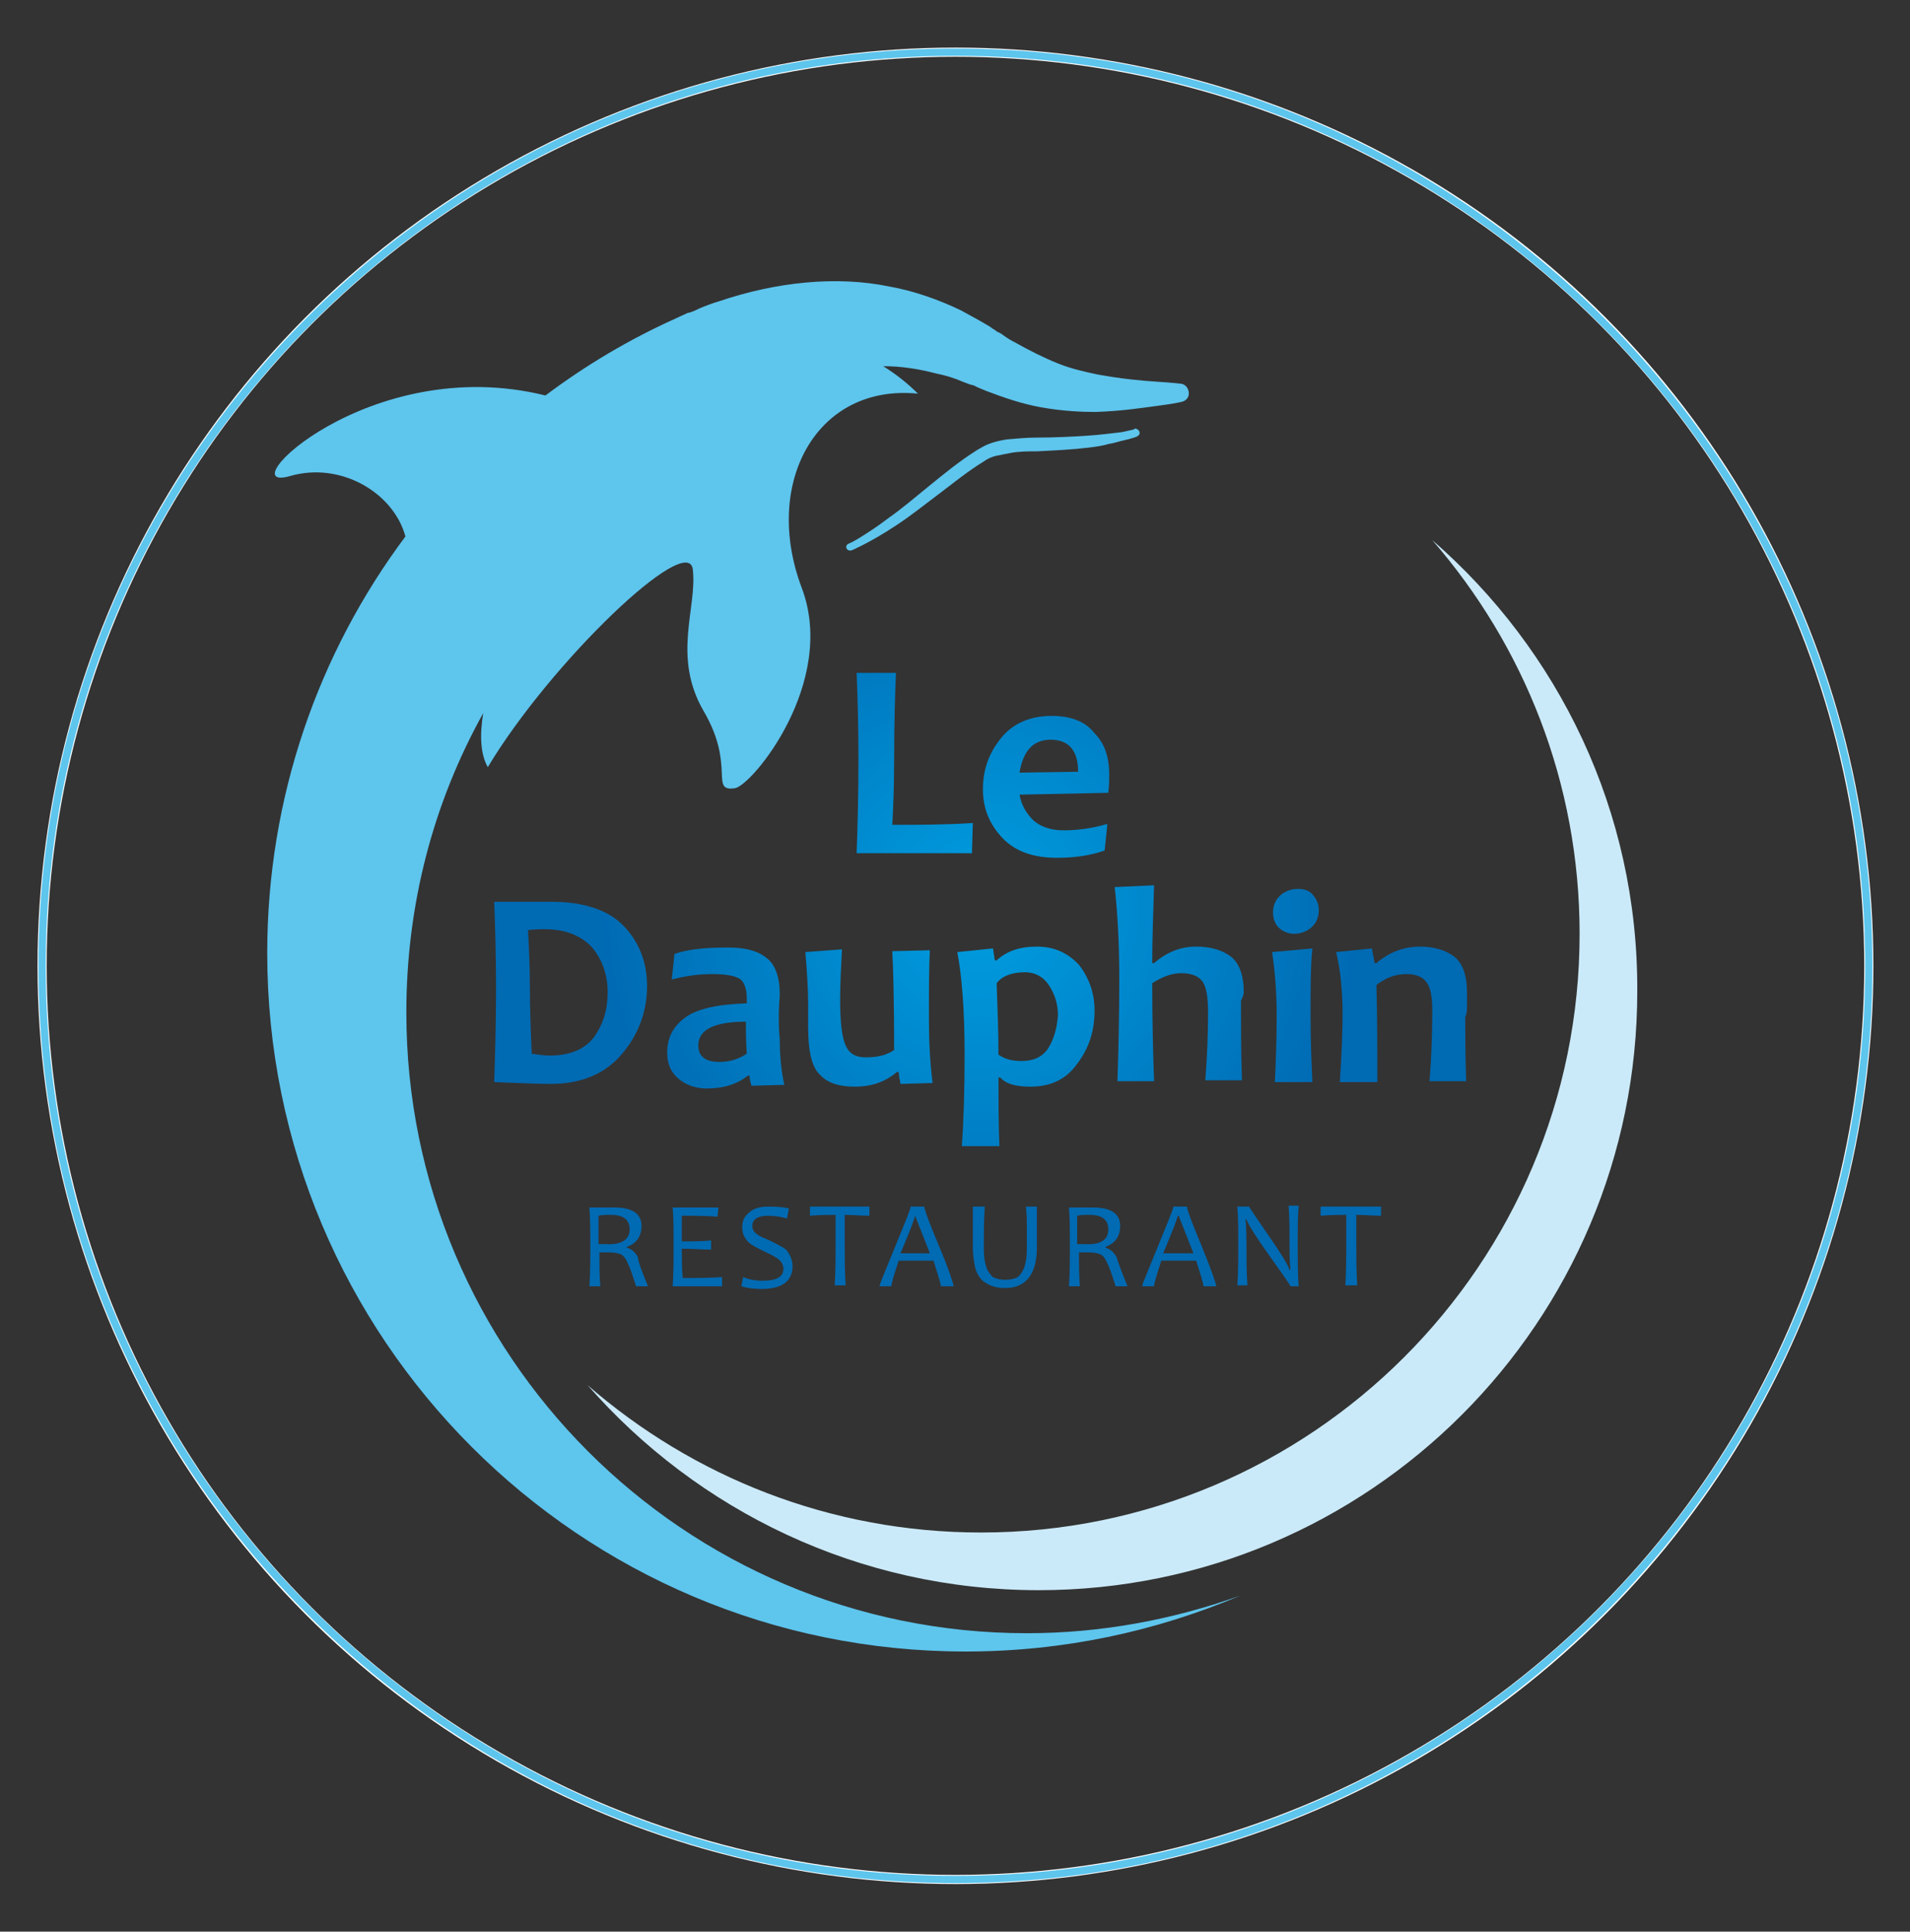
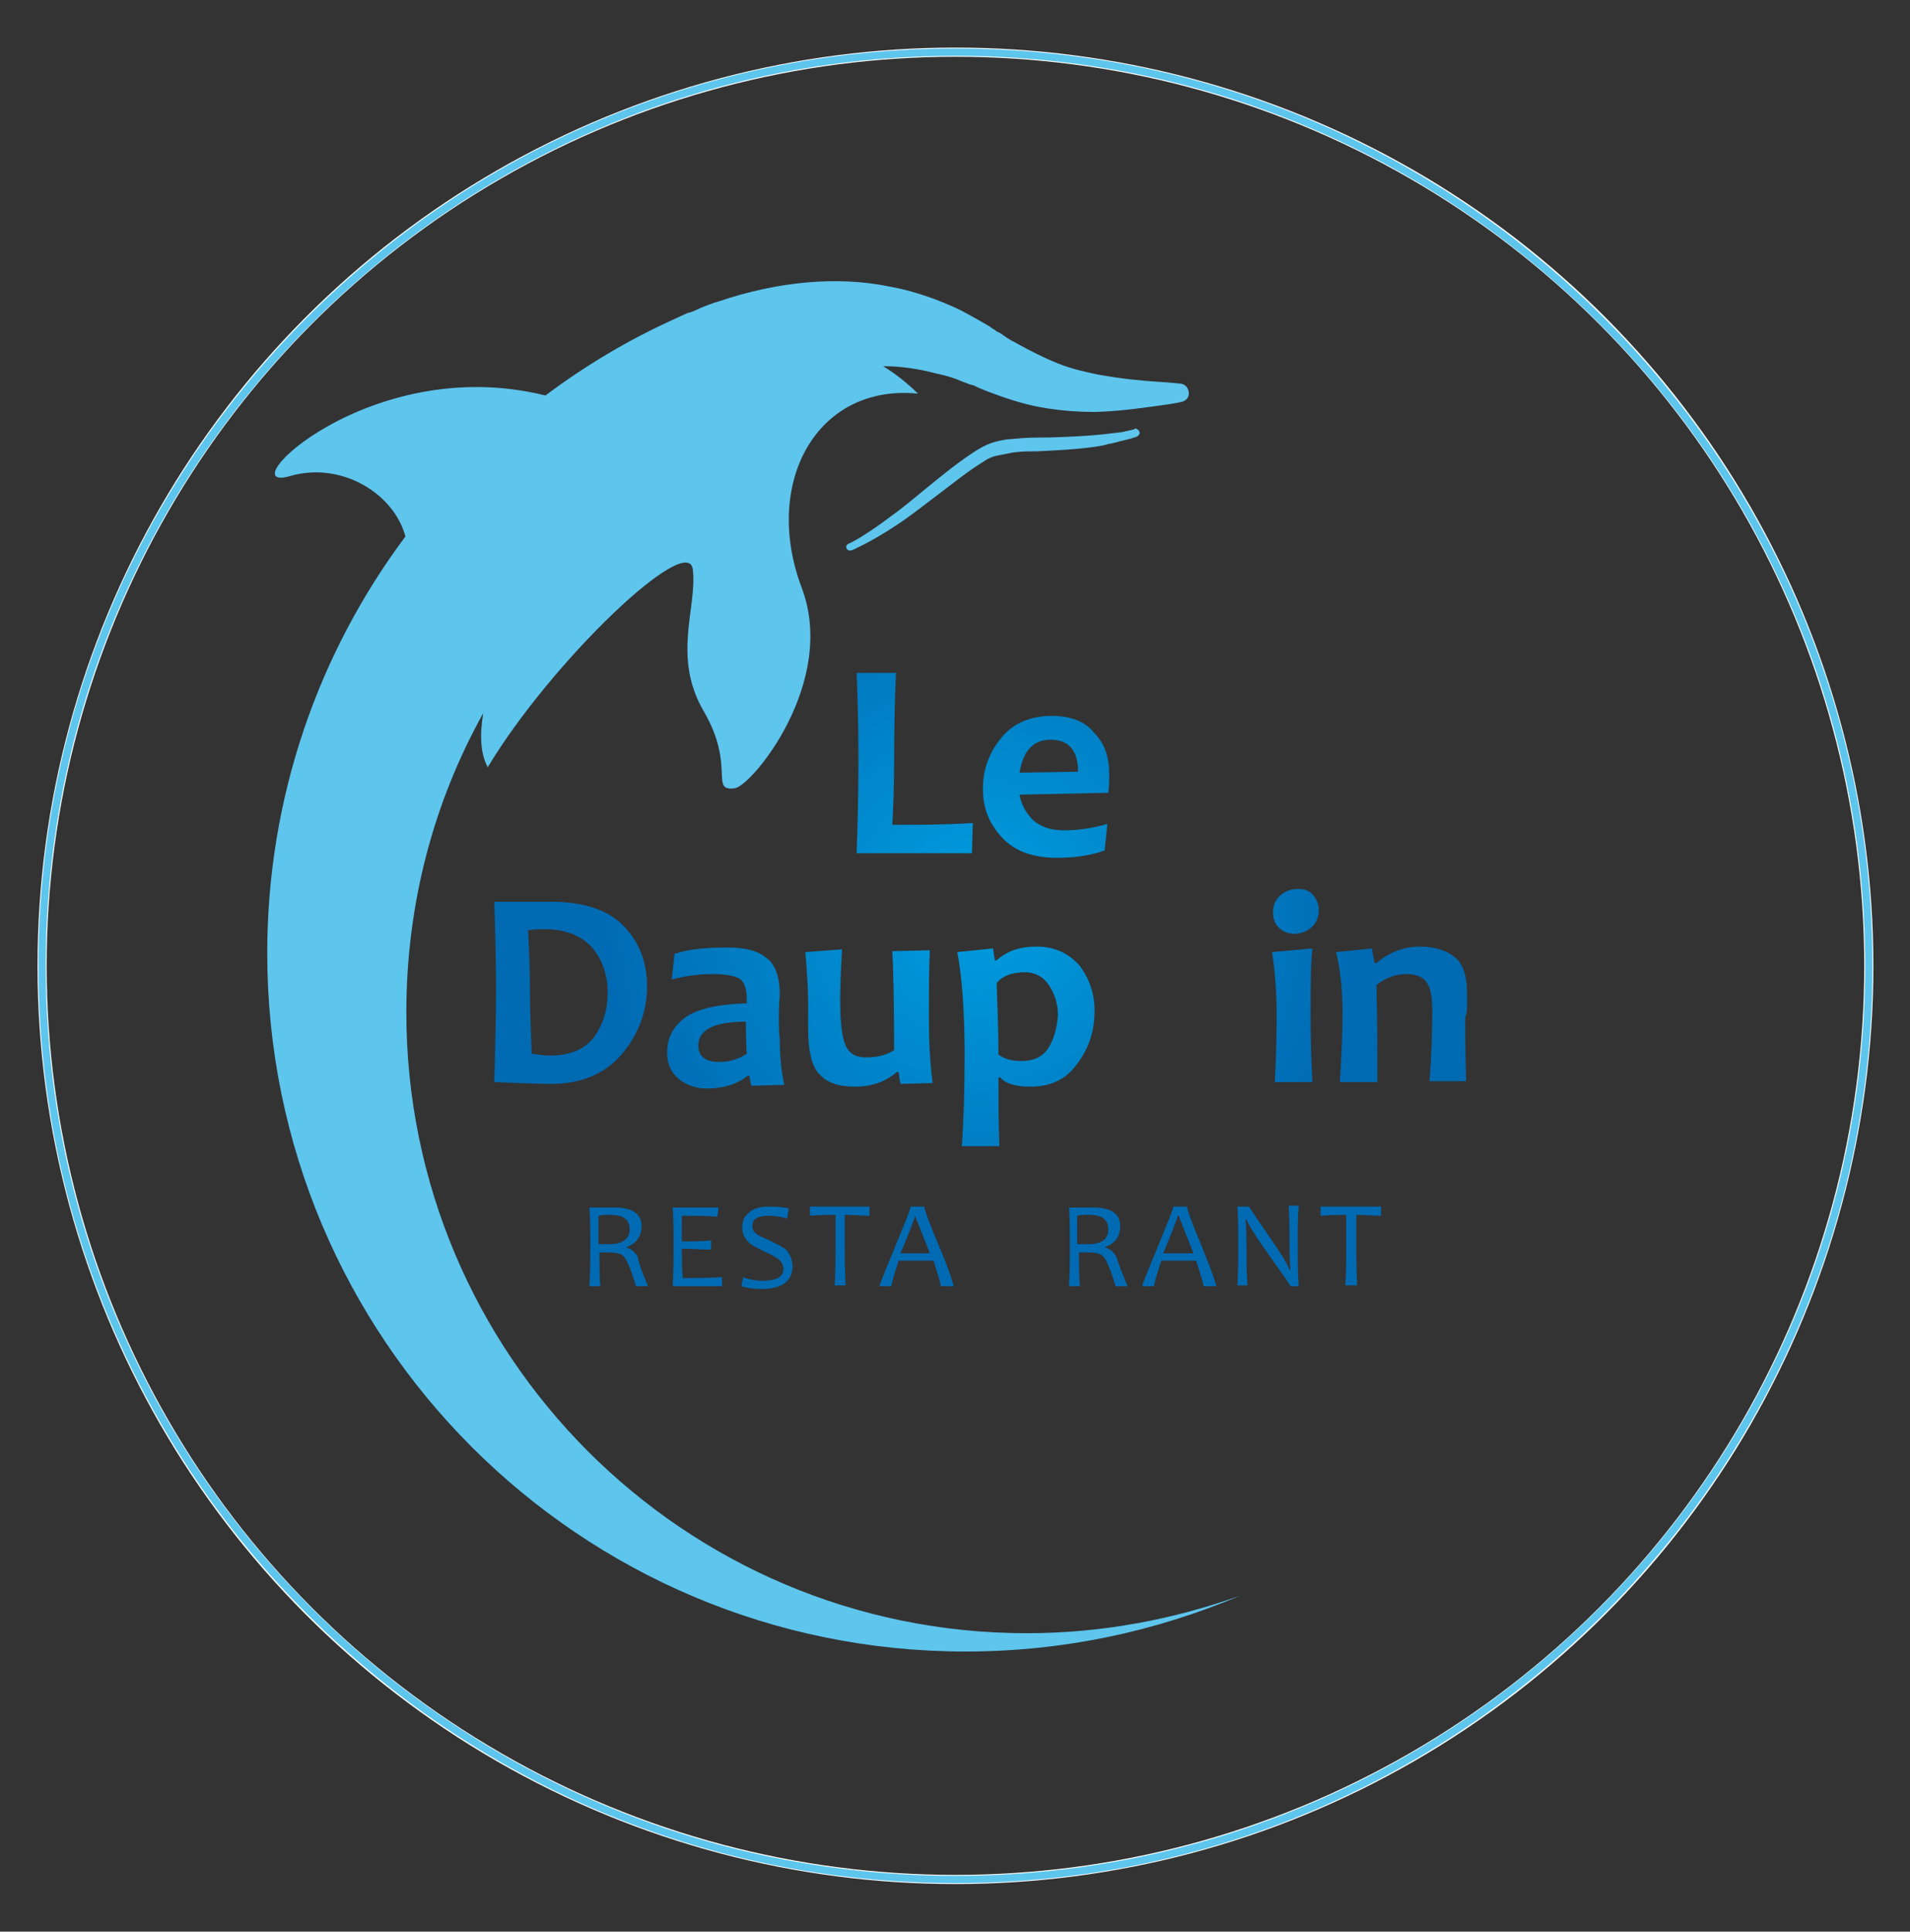
<svg xmlns="http://www.w3.org/2000/svg" version="1.1" x="0px" y="0px" viewBox="0 0 208.7 211" style="enable-background:new 0 0 208.7 211;" xml:space="preserve">
  <rect x="0" y="0" width="208.7" height="211" fill="#333333" stroke="none" />
  <style type="text/css">
	.st0{fill:none;stroke:#FFFFFF;stroke-miterlimit:10;}
	.st1{fill:#5EC5ED;}
	.st2{fill:#CBEAF9;}
	.st3{fill:#006AB3;}
	.st4{fill:url(#SVGID_1_);}
	.st5{fill:url(#SVGID_2_);}
	.st6{fill:url(#SVGID_3_);}
	.st7{fill:url(#SVGID_4_);}
	.st8{fill:url(#SVGID_5_);}
	.st9{fill:url(#SVGID_6_);}
	.st10{fill:url(#SVGID_7_);}
	.st11{fill:url(#SVGID_8_);}
	.st12{fill:url(#SVGID_9_);}
	.st13{fill:url(#SVGID_10_);}
</style>
  <g id="Calque_2">
</g>
  <g id="Calque_3">
    <g>
      <circle class="st0" cx="104.4" cy="105.5" r="99.8" />
      <path class="st1" d="M104.4,205.7c-55.2,0-100.2-44.9-100.2-100.2S49.1,5.3,104.4,5.3c55.2,0,100.2,44.9,100.2,100.2    S159.6,205.7,104.4,205.7z M104.4,6.1C49.6,6.1,5,50.7,5,105.5s44.6,99.4,99.4,99.4c54.8,0,99.4-44.6,99.4-99.4    S159.2,6.1,104.4,6.1z" />
    </g>
  </g>
  <g id="Calque_1">
    <g>
      <path class="st1" d="M122.6,47.2c-0.9,0.1-2.3,0.3-3.9,0.4c-1.6,0.1-3.5,0.2-5.5,0.2c-1,0-2.1,0.1-3.2,0.2    c-0.6,0.1-1.1,0.2-1.7,0.4c-0.6,0.2-1.1,0.5-1.6,0.8c-1.9,1.2-3.6,2.6-5.2,3.9c-1.6,1.3-3,2.5-4.3,3.4c-1.3,1-2.4,1.7-3.2,2.2    c-0.8,0.5-1.3,0.7-1.3,0.7c-0.2,0.1-0.3,0.3-0.2,0.5c0.1,0.2,0.3,0.3,0.6,0.2l0,0c0,0,2.1-0.9,4.8-2.7c1.4-0.9,2.9-2.1,4.5-3.3    c1.6-1.2,3.3-2.6,5.1-3.7c0.4-0.3,0.9-0.5,1.3-0.6c0.5-0.1,1-0.2,1.5-0.3c1-0.2,2-0.2,3-0.2c2-0.1,4-0.2,5.6-0.4    c0.8-0.1,1.6-0.2,2.2-0.4c0.7-0.1,1.2-0.3,1.7-0.4c0.9-0.2,1.4-0.4,1.4-0.4c0.2-0.1,0.4-0.3,0.3-0.5c0-0.2-0.3-0.4-0.5-0.4    C124.1,46.9,123.5,47,122.6,47.2z" />
      <path class="st1" d="M112.2,178.4c-37.5,0-67.8-30.4-67.8-67.8c0-11.9,3-23,8.4-32.7c-0.4,2.4-0.3,4.5,0.5,5.9    C60.2,72.3,75.2,58,75.7,62.2c0.5,4.2-2.3,9.5,1.2,15.5c3.5,6,0.6,8.8,3.4,8.4c1.9-0.3,11.2-11.6,7.3-21.9    c-4.3-11.4,1.6-22.3,12.7-21.2c-1.2-1.2-2.5-2.2-3.8-3c2,0,3.9,0.3,5.8,0.8c1,0.2,2,0.5,2.9,0.9L106,42l0.4,0.1l0.4,0.2    c0.5,0.2,0.9,0.4,1.5,0.6c2.1,0.8,4.1,1.4,6.1,1.7c1.9,0.3,3.7,0.4,5.3,0.4c3.1-0.1,5.4-0.5,7-0.7c1.6-0.2,2.4-0.4,2.4-0.4l0,0    c0.5-0.1,0.8-0.5,0.8-0.9c0-0.6-0.4-1.1-1-1.1c0,0-0.8-0.1-2.4-0.2c-1.6-0.1-3.9-0.3-6.6-0.8c-1.4-0.3-2.8-0.6-4.3-1.2    c-1.5-0.6-3.1-1.4-4.7-2.3c-0.4-0.2-0.9-0.5-1.3-0.8c-0.1-0.1-0.3-0.2-0.3-0.2l-0.4-0.2c-0.2-0.2-0.5-0.3-0.7-0.5    c-1-0.6-2.1-1.2-3.2-1.8c-2.3-1.1-5-2.1-7.8-2.6c-5.8-1.2-12.4-0.5-18.6,1.6c-0.7,0.2-1.5,0.5-2.2,0.8l0,0    c-0.4,0.2-0.8,0.4-1.3,0.5c-0.4,0.2-0.9,0.4-1.3,0.6c-5.1,2.3-9.8,5.1-14.2,8.4C40.3,38.4,24.8,54,31.7,52    c5.5-1.6,11.3,1.8,12.6,6.6c-9.5,12.7-15.1,28.5-15.1,45.5c0,42.1,34.1,76.3,76.3,76.3c10.7,0,20.8-2.2,30-6.1    C128.2,176.9,120.4,178.4,112.2,178.4z" />
    </g>
-     <path class="st2" d="M156.5,59c10,11.5,16.1,26.5,16.1,43c0,36.1-29.3,65.4-65.4,65.4c-16.5,0-31.5-6.1-43-16.1   c12,13.7,29.6,22.4,49.3,22.4c36.1,0,65.4-29.3,65.4-65.4C179,88.6,170.3,71,156.5,59z" />
    <g>
      <path class="st3" d="M70.8,140.5h-1.3c-0.4-1.3-0.7-2.1-0.9-2.5c-0.2-0.5-0.5-0.9-0.8-1c-0.2-0.1-0.7-0.2-1.3-0.2    c-0.4,0-0.7,0-1,0c0,1.4,0,2.7,0.1,3.7h-1.2c0.1-1.4,0.1-2.9,0.1-4.5c0-1.6,0-2.9-0.1-4.1h0.9c0.2,0,0.5,0,0.8,0    c0.3,0,0.7,0,1.1,0c1.9,0,2.9,0.7,2.9,2c0,1.1-0.5,1.9-1.6,2.3v0.1c0.5,0.1,0.9,0.5,1.2,1C69.7,137.7,70.1,138.8,70.8,140.5z     M68.8,134.3c0-1.1-0.7-1.6-2.1-1.6c-0.5,0-0.9,0-1.3,0.1c0,0.8,0,1.8,0,3.1c0.3,0,0.5,0,0.8,0C67.9,136,68.8,135.4,68.8,134.3z" />
      <path class="st3" d="M78.9,139.5l0,1h-5.4c0.1-1.4,0.1-2.9,0.1-4.5c0-1.6,0-2.9-0.1-4.1h5l-0.1,1c-1.2-0.1-2.5-0.1-3.9-0.1    c0,0.7,0,1.6,0,2.8c1.2,0,2.2,0,3.2-0.1v1c-1,0-2-0.1-3.2-0.1c0,1.1,0,2.2,0.1,3.2C76.1,139.6,77.5,139.6,78.9,139.5z" />
      <path class="st3" d="M86.6,138.3c0,1.6-1.1,2.5-3.4,2.5c-0.8,0-1.6-0.1-2.2-0.3l0.2-1c0.7,0.3,1.5,0.4,2.1,0.4    c1.5,0,2.3-0.4,2.3-1.3c0-0.4-0.2-0.8-0.6-1.1c-0.3-0.2-0.8-0.5-1.5-0.8c-0.8-0.4-1.4-0.7-1.7-1c-0.4-0.4-0.7-0.9-0.7-1.6    c0-0.7,0.2-1.2,0.7-1.6c0.5-0.5,1.2-0.7,2.2-0.7c1.1,0,1.8,0.1,2.2,0.2l-0.2,1.1c-0.7-0.2-1.4-0.3-2.1-0.3c-1.1,0-1.7,0.4-1.7,1.1    c0,0.4,0.2,0.7,0.5,0.9c0.2,0.2,0.7,0.4,1.4,0.7c0.8,0.4,1.4,0.7,1.8,1C86.3,137,86.6,137.6,86.6,138.3z" />
      <path class="st3" d="M95,131.9l0,0.9c-0.9,0-1.8-0.1-2.7-0.1c0,0.9,0,1.9,0,3.2c0,1.4,0,3,0.1,4.5h-1.2c0.1-1.5,0.1-3,0.1-4.5    c0-1.3,0-2.4,0-3.2c-0.7,0-1.6,0-2.8,0.1l0-1H95z" />
      <path class="st3" d="M104.2,140.5h-1.4c0-0.3-0.3-1.2-0.8-2.8h-3.8c-0.5,1.5-0.8,2.5-0.8,2.8h-1.3c0-0.2,0.6-1.6,1.7-4.3    c1.1-2.7,1.7-4.1,1.7-4.4h1.5c0,0.3,0.5,1.7,1.6,4.3S104.2,140.3,104.2,140.5z M101.6,136.9c-1-2.6-1.6-4-1.6-4.1H100    c0,0.1-0.5,1.5-1.6,4.1H101.6z" />
-       <path class="st3" d="M113.3,131.9c0,0.8,0,1.6,0,2.3c0,0.7,0,1.4,0,2c0,3-1.2,4.5-3.5,4.5c-0.6,0-1.1-0.1-1.6-0.3    c-0.4-0.2-0.8-0.4-1.1-0.8c-0.3-0.4-0.5-0.8-0.6-1.4c-0.1-0.5-0.2-1.2-0.2-1.9c0-0.7,0-1.4,0-2.1c0-0.7,0-1.5,0-2.4h1.3    c-0.1,1.7-0.1,3-0.1,4c0,0.8,0,1.4,0.1,1.9s0.2,0.9,0.4,1.2s0.4,0.6,0.7,0.7c0.3,0.1,0.7,0.2,1.1,0.2c0.5,0,0.9-0.1,1.2-0.2    c0.3-0.1,0.5-0.4,0.7-0.7s0.3-0.7,0.4-1.2c0.1-0.5,0.1-1.1,0.1-1.9c0-0.5,0-1,0-1.7c0-0.7,0-1.4-0.1-2.3H113.3z" />
      <path class="st3" d="M123.2,140.5h-1.3c-0.4-1.3-0.7-2.1-0.9-2.5c-0.2-0.5-0.5-0.9-0.8-1c-0.2-0.1-0.7-0.2-1.3-0.2    c-0.4,0-0.7,0-1,0c0,1.4,0,2.7,0.1,3.7h-1.2c0.1-1.4,0.1-2.9,0.1-4.5c0-1.6,0-2.9-0.1-4.1h0.9c0.2,0,0.5,0,0.8,0c0.3,0,0.7,0,1,0    c1.9,0,2.9,0.7,2.9,2c0,1.1-0.5,1.9-1.6,2.3v0.1c0.5,0.1,0.9,0.5,1.2,1C122.1,137.7,122.5,138.8,123.2,140.5z M121.1,134.3    c0-1.1-0.7-1.6-2.1-1.6c-0.5,0-0.9,0-1.3,0.1c0,0.8,0,1.8,0,3.1c0.3,0,0.5,0,0.8,0C120.3,136,121.1,135.4,121.1,134.3z" />
      <path class="st3" d="M132.9,140.5h-1.4c0-0.3-0.3-1.2-0.8-2.8h-3.8c-0.5,1.5-0.8,2.5-0.8,2.8h-1.3c0-0.2,0.6-1.6,1.7-4.3    c1.1-2.7,1.7-4.1,1.7-4.4h1.5c0,0.3,0.5,1.7,1.6,4.3C132.4,138.8,132.9,140.3,132.9,140.5z M130.4,136.9c-1-2.6-1.6-4-1.6-4.1    h-0.1c0,0.1-0.5,1.5-1.6,4.1H130.4z" />
      <path class="st3" d="M141.9,140.5H141c0-0.1-0.7-1.1-2.2-3.2c-1.5-2.1-2.4-3.5-2.6-4.1h-0.1c0.1,1.1,0.1,2,0.1,2.7    c0,1.5,0,3,0.1,4.5h-1.1c0.1-1.4,0.1-3,0.1-4.5c0-1.6,0-2.9-0.1-4.1h1.3c0,0.1,0.7,1.1,2,3c1.4,2,2.2,3.3,2.4,3.9h0.1    c-0.1-1.1-0.1-2-0.1-2.8c0-1.6,0-3-0.1-4.2h1.1c-0.1,1.2-0.1,2.5-0.1,4.1C141.8,137.6,141.8,139.1,141.9,140.5z" />
      <path class="st3" d="M150.9,131.9l0,0.9c-0.9,0-1.8-0.1-2.7-0.1c0,0.9,0,1.9,0,3.2c0,1.4,0,3,0.1,4.5H147c0.1-1.5,0.1-3,0.1-4.5    c0-1.3,0-2.4,0-3.2c-0.7,0-1.6,0-2.8,0.1l0-1H150.9z" />
    </g>
    <g>
      <radialGradient id="SVGID_1_" cx="107.129" cy="99.317" r="41.828" gradientUnits="userSpaceOnUse">
        <stop offset="0" style="stop-color:#009EE0" />
        <stop offset="1" style="stop-color:#006AB3" />
      </radialGradient>
      <path class="st4" d="M101.6,103.8l-4.1,0.1c0.1,1.9,0.2,5.5,0.2,10.8c-0.9,0.6-1.9,0.8-3.1,0.8c-1.1,0-1.8-0.4-2.2-1.3    c-0.4-0.9-0.6-2.5-0.6-5c0-1.7,0.1-3.6,0.2-5.5L88,104c0.2,2.4,0.3,4.2,0.3,5.4c0,0.4,0,0.9,0,1.5c0,0.6,0,1,0,1.3    c0,2.6,0.4,4.4,1.3,5.2c0.8,0.9,2.1,1.3,3.8,1.3c1.8,0,3.3-0.5,4.6-1.6h0.2c0,0.3,0.1,0.8,0.2,1.3l3.5-0.1c-0.3-2.4-0.4-4.7-0.4-7    C101.5,108.2,101.5,105.7,101.6,103.8z" />
      <radialGradient id="SVGID_2_" cx="107.129" cy="99.317" r="41.828" gradientUnits="userSpaceOnUse">
        <stop offset="0" style="stop-color:#009EE0" />
        <stop offset="1" style="stop-color:#006AB3" />
      </radialGradient>
      <path class="st5" d="M85.1,110.9c0-1.1,0.1-1.9,0.1-2.3c0-1.9-0.5-3.3-1.5-4c-1-0.8-2.4-1.1-4.2-1.1c-2.5,0-4.4,0.2-5.8,0.7    l-0.3,2.8c1.5-0.4,2.9-0.6,4.5-0.6c1.4,0,2.4,0.2,2.9,0.5c0.5,0.3,0.8,1.1,0.8,2.2c0,0.2,0,0.3,0,0.5c-3.2,0.1-5.5,0.6-6.8,1.6    c-1.3,1-1.9,2.2-1.9,3.8c0,1.2,0.4,2.1,1.2,2.8c0.8,0.7,1.9,1.1,3.1,1.1c1.9,0,3.4-0.5,4.5-1.4h0.2c0,0.3,0.1,0.7,0.2,1.1l3.6-0.1    c-0.3-1.3-0.5-3-0.5-5.1C85.1,112.7,85.1,112,85.1,110.9z M78.6,116c-1.5,0-2.3-0.6-2.3-1.8c0-1.7,1.7-2.6,5.2-2.6    c0,1,0,2.2,0.1,3.5C80.7,115.7,79.7,116,78.6,116z" />
      <radialGradient id="SVGID_3_" cx="107.129" cy="99.317" r="41.828" gradientUnits="userSpaceOnUse">
        <stop offset="0" style="stop-color:#009EE0" />
        <stop offset="1" style="stop-color:#006AB3" />
      </radialGradient>
      <path class="st6" d="M106.2,93.2l0.1-3.3c-3.1,0.2-6,0.2-8.8,0.2c0.1-1.8,0.2-4.2,0.2-7.2c0-4,0.1-7.1,0.2-9.4h-4.3    c0.1,2.5,0.2,5.6,0.2,9.4c0,4.1-0.1,7.6-0.2,10.3H106.2z" />
      <radialGradient id="SVGID_4_" cx="107.129" cy="99.317" r="41.828" gradientUnits="userSpaceOnUse">
        <stop offset="0" style="stop-color:#009EE0" />
        <stop offset="1" style="stop-color:#006AB3" />
      </radialGradient>
      <path class="st7" d="M113.3,103.4c-1.9,0-3.3,0.5-4.4,1.5h-0.2l-0.2-1.3l-3.9,0.4c0.5,2.6,0.8,6.3,0.8,11.2c0,3.8-0.1,7.1-0.3,10    h4.1c-0.1-2.5-0.1-5-0.1-7.5h0.2c0.6,0.7,1.7,1,3.3,1c2.2,0,3.9-0.8,5.1-2.5c1.3-1.7,1.9-3.6,1.9-5.8c0-1.9-0.6-3.6-1.7-5    C116.7,104.1,115.2,103.4,113.3,103.4z M114.6,114.4c-0.6,1-1.6,1.5-3,1.5c-1,0-1.8-0.2-2.5-0.7c0-2.4-0.1-5-0.2-7.8    c0.6-0.8,1.7-1.2,3.1-1.2c1.1,0,2,0.5,2.6,1.4c0.6,0.9,1,2,1,3.3C115.5,112.2,115.2,113.4,114.6,114.4z" />
      <radialGradient id="SVGID_5_" cx="107.129" cy="99.317" r="41.828" gradientUnits="userSpaceOnUse">
        <stop offset="0" style="stop-color:#009EE0" />
        <stop offset="1" style="stop-color:#006AB3" />
      </radialGradient>
      <path class="st8" d="M60.2,98.5c-0.3,0-0.8,0-1.7,0c-0.9,0-1.5,0-1.9,0h-2.6c0.1,2.6,0.2,5.7,0.2,9.4c0,3.8-0.1,7.3-0.2,10.3    c2.6,0.1,4.7,0.2,6.2,0.2c3.3,0,5.9-1.1,7.7-3.2c1.8-2.1,2.8-4.6,2.8-7.5c0-2.5-0.8-4.7-2.5-6.5C66.5,99.4,63.8,98.5,60.2,98.5z     M64.9,113.3c-1,1.3-2.6,2-4.8,2c-0.7,0-1.3-0.1-2-0.2c-0.1-2.4-0.2-4.8-0.2-7.2c0-2.2-0.1-4.3-0.2-6.3c0.8-0.1,1.4-0.1,1.8-0.1    c2.3,0,4,0.7,5.2,2c1.1,1.3,1.7,3,1.7,4.9C66.4,110.3,65.9,111.9,64.9,113.3z" />
      <radialGradient id="SVGID_6_" cx="107.129" cy="99.317" r="41.828" gradientUnits="userSpaceOnUse">
        <stop offset="0" style="stop-color:#009EE0" />
        <stop offset="1" style="stop-color:#006AB3" />
      </radialGradient>
      <path class="st9" d="M143.4,103.6L139,104c0.3,2,0.5,4.4,0.5,7c0,2.7-0.1,5.1-0.2,7.2h4.1c-0.1-2.2-0.2-4.6-0.2-7.2    C143.2,108,143.2,105.5,143.4,103.6z" />
      <radialGradient id="SVGID_7_" cx="107.129" cy="99.317" r="41.828" gradientUnits="userSpaceOnUse">
        <stop offset="0" style="stop-color:#009EE0" />
        <stop offset="1" style="stop-color:#006AB3" />
      </radialGradient>
      <path class="st10" d="M141.8,97.1c-0.8,0-1.5,0.3-2,0.8c-0.5,0.5-0.7,1.1-0.7,1.8c0,0.6,0.2,1.2,0.6,1.6c0.4,0.4,1,0.7,1.7,0.7    c0.8,0,1.5-0.3,2-0.8c0.5-0.5,0.7-1.1,0.7-1.8c0-0.6-0.2-1.1-0.6-1.6C143.1,97.3,142.6,97.1,141.8,97.1z" />
      <radialGradient id="SVGID_8_" cx="107.129" cy="99.317" r="41.828" gradientUnits="userSpaceOnUse">
        <stop offset="0" style="stop-color:#009EE0" />
        <stop offset="1" style="stop-color:#006AB3" />
      </radialGradient>
      <path class="st11" d="M160.3,109.7c0-0.5,0-0.9,0-1.2c0-2-0.5-3.3-1.4-4c-0.9-0.7-2.2-1.1-3.7-1.1c-1.8,0-3.4,0.6-4.8,1.8h-0.2    l-0.3-1.6l-3.9,0.4c0.5,2.1,0.7,4.4,0.7,6.8c0,1.8-0.1,4.3-0.3,7.4h4.1c0-3.2,0-6.7-0.1-10.6c1-0.8,2.1-1.2,3.3-1.2    c1,0,1.7,0.3,2.1,0.8c0.5,0.6,0.7,1.6,0.7,3.2c0,2.6-0.1,5.2-0.3,7.7h4c-0.1-3.3-0.1-5.7-0.1-7    C160.3,110.7,160.3,110.2,160.3,109.7z" />
      <radialGradient id="SVGID_9_" cx="107.129" cy="99.317" r="41.828" gradientUnits="userSpaceOnUse">
        <stop offset="0" style="stop-color:#009EE0" />
        <stop offset="1" style="stop-color:#006AB3" />
      </radialGradient>
      <path class="st12" d="M114.9,78.2c-2.3,0-4.2,0.8-5.5,2.4c-1.3,1.6-2,3.4-2,5.6c0,2.1,0.7,3.8,2.1,5.3c1.4,1.5,3.4,2.2,6,2.2    c2.1,0,3.8-0.3,5.2-0.8l0.3-2.9c-1.7,0.5-3.3,0.7-4.8,0.7c-1.4,0-2.5-0.4-3.3-1.1c-0.8-0.8-1.3-1.7-1.5-2.8l9.7-0.2    c0.1-0.8,0.1-1.5,0.1-2c0-1.9-0.5-3.4-1.6-4.5C118.6,78.8,117,78.2,114.9,78.2z M111.4,84.4c0.4-2.4,1.5-3.6,3.4-3.6    c2,0,3,1.2,3,3.5L111.4,84.4z" />
      <radialGradient id="SVGID_10_" cx="107.129" cy="99.317" r="41.828" gradientUnits="userSpaceOnUse">
        <stop offset="0" style="stop-color:#009EE0" />
        <stop offset="1" style="stop-color:#006AB3" />
      </radialGradient>
-       <path class="st13" d="M135.9,108.4c0-1.9-0.5-3.2-1.4-3.9c-0.9-0.7-2.2-1.1-3.8-1.1c-1.7,0-3.2,0.6-4.6,1.8h-0.2    c0-2.4,0.1-5.2,0.2-8.5l-4.3,0.2c0.3,2.7,0.5,6,0.5,10c0,4.4-0.1,8.1-0.2,11.2h4c-0.1-2.9-0.2-6.4-0.2-10.7    c1.1-0.7,2.1-1.1,3.2-1.1c1,0,1.8,0.3,2.2,0.8c0.5,0.6,0.7,1.7,0.7,3.5c0,2.4-0.1,4.9-0.3,7.4h4c-0.1-3.3-0.1-5.8-0.1-7.5    c0-0.2,0-0.6,0-1.2C135.8,108.9,135.9,108.6,135.9,108.4z" />
    </g>
  </g>
</svg>